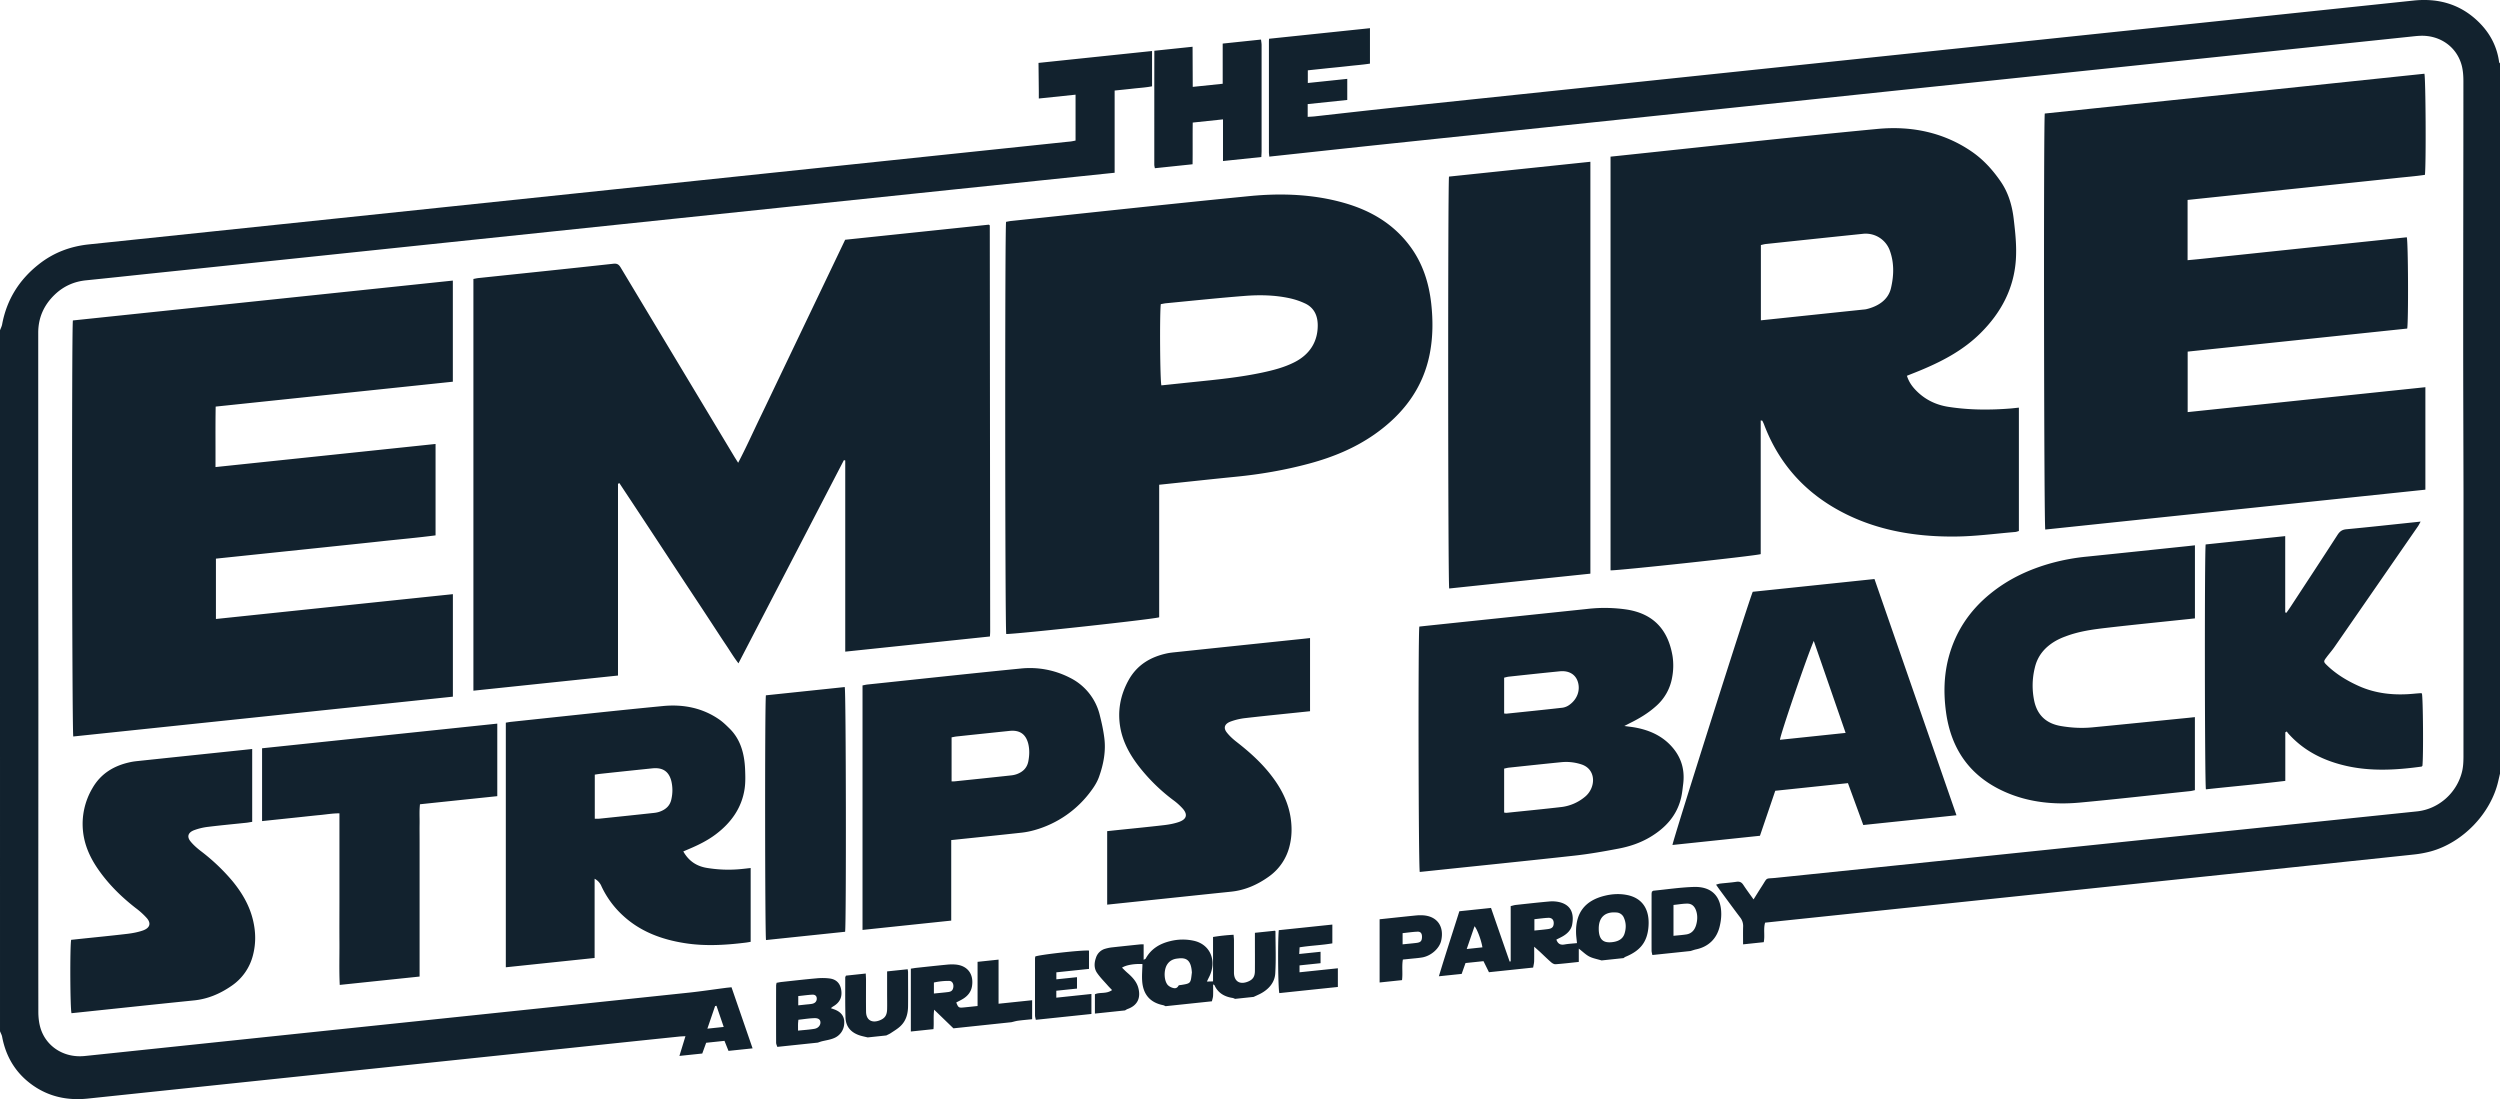
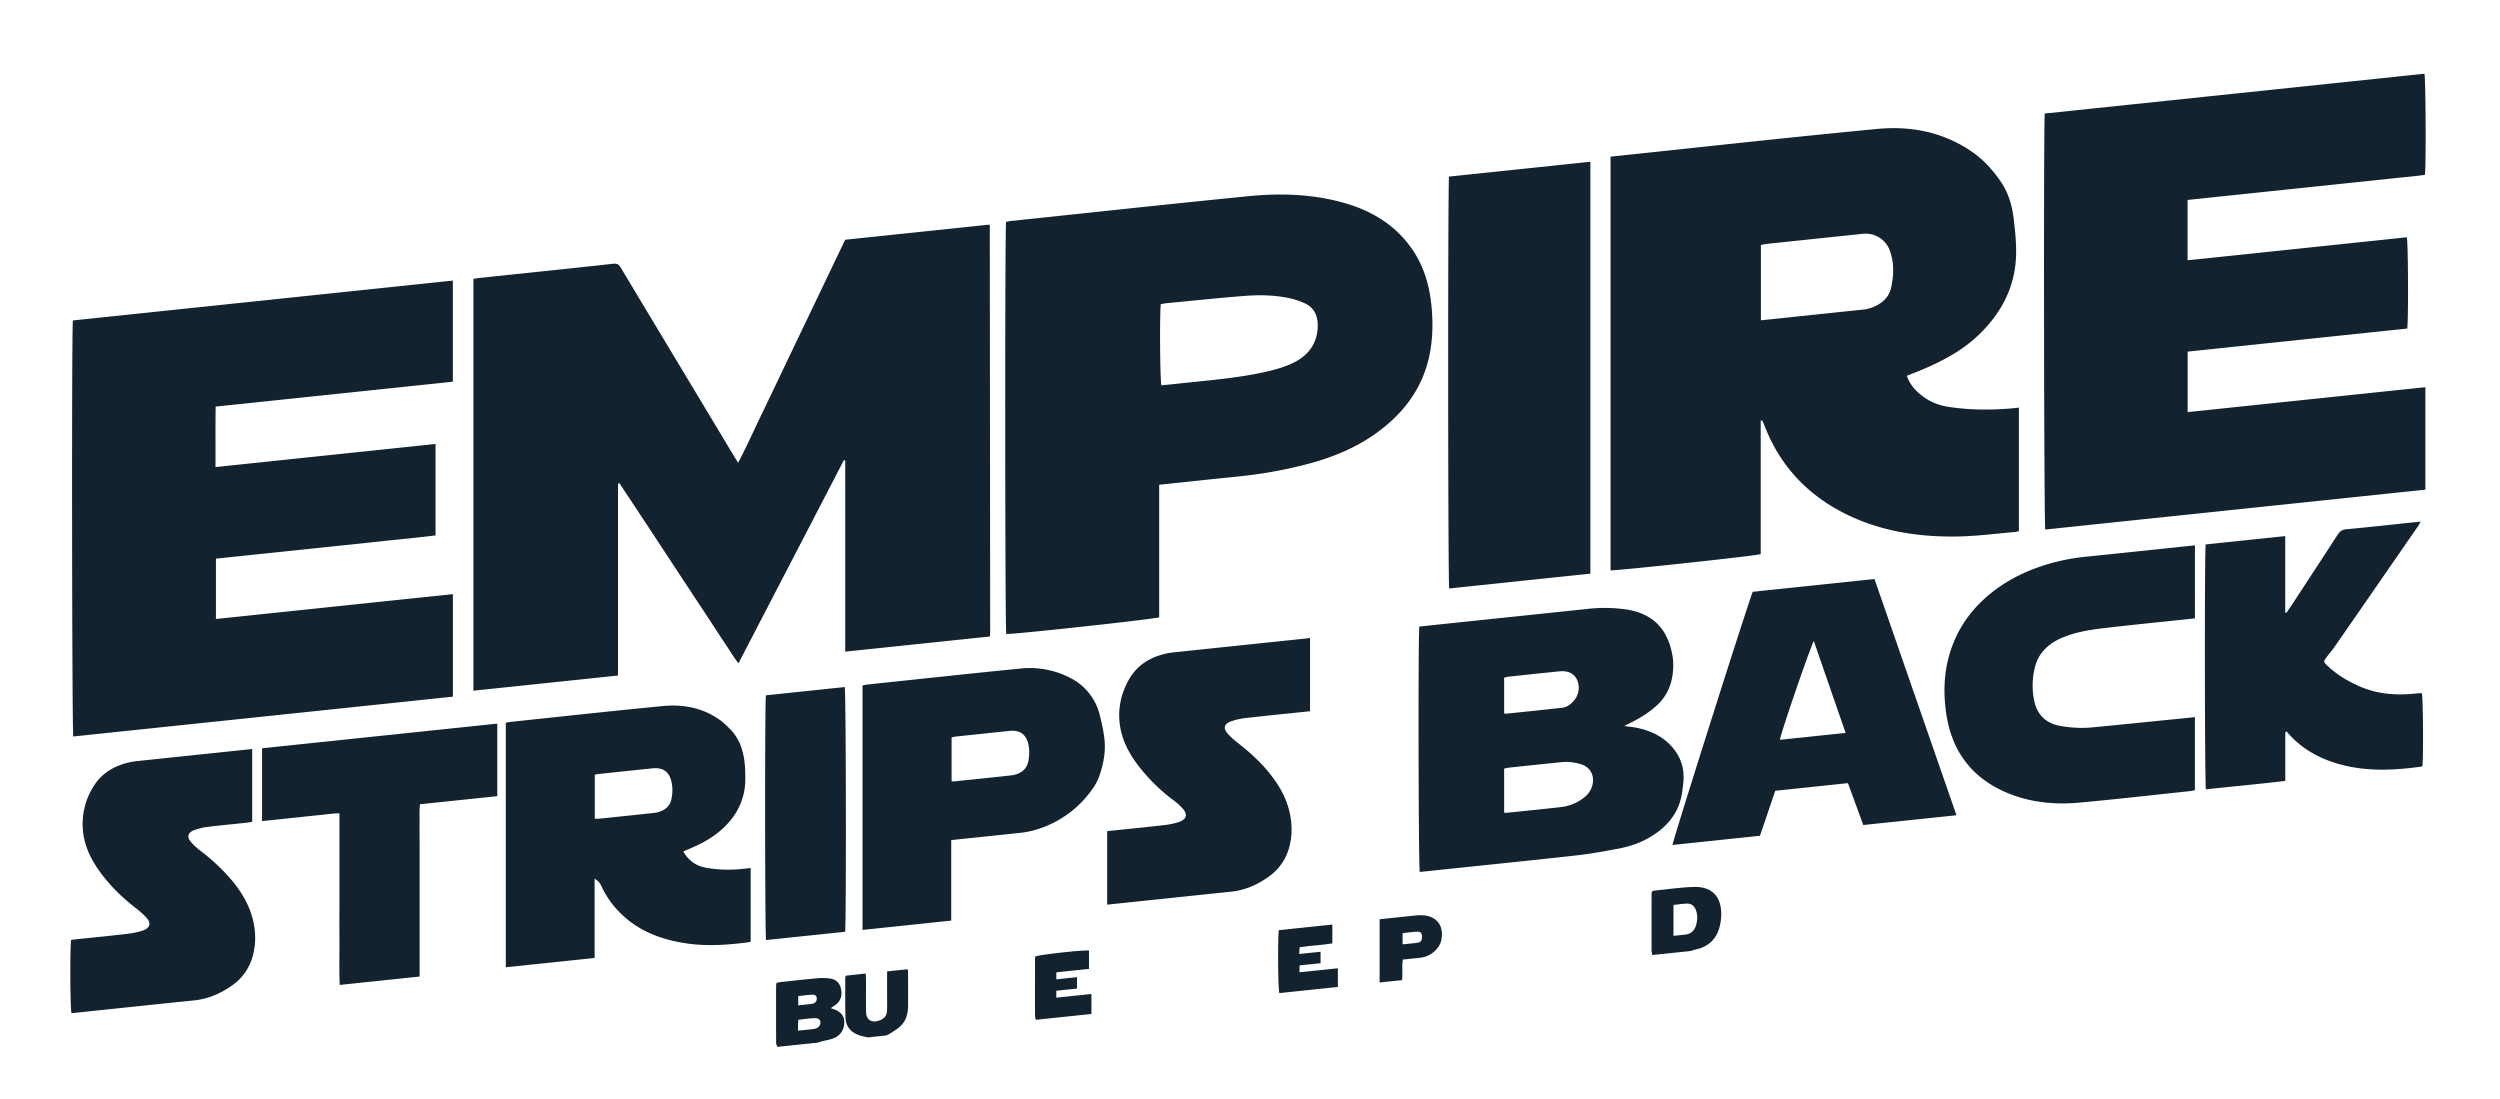
<svg xmlns="http://www.w3.org/2000/svg" width="116" height="51" fill="none">
-   <path fill="#12222E" fill-rule="evenodd" d="M53.455 2.365v1.64c-.305.059-.59.073-.87.105-.276.032-.554.059-.866.091v3.815l-.35.036-7.072.736c-10.442 1.092-20.884 2.185-31.325 3.279-2.07.216-4.14.435-6.21.65-.924.098-1.846.197-2.77.29-.54.055-1.024.26-1.44.653-.524.497-.778 1.094-.778 1.779v8.212c0 2.996.007 5.992.007 8.99 0 4.767-.007 9.535-.002 14.302 0 .257.028.518.099.756.26.86 1.08 1.381 2.003 1.304.108-.008.215-.022.322-.032 5.45-.572 10.898-1.144 16.35-1.714 3.593-.376 7.859-.823 11.455-1.203.544-.059 1.09-.142 1.634-.212.09-.013.179-.019.3-.033l.978 2.835-1.118.117-.186-.465-.85.089-.181.499-1.06.111.28-.915c-.113.006-.207.008-.3.018-1.56.161-3.792.396-5.352.56-7.359.772-14.716 1.542-22.075 2.316-.98.104-1.852-.103-2.603-.649-.744-.541-1.2-1.283-1.376-2.217-.016-.091-.067-.172-.099-.259V15.326c.034-.093.083-.184.1-.28.208-1.121.773-2.051 1.697-2.78.7-.555 1.483-.838 2.333-.927C19.23 9.76 34.33 8.175 49.428 6.59c.09-.01.18-.016.27-.028.069-.01.138-.026.208-.04V4.393l-1.705.178v-.313l-.014-1.339 5.27-.552-.002-.002ZM33.243 46.668l-.063.014-.358 1.048.758-.08-.335-.982h-.002ZM63.566 1.306v1.646c-.333.052-.643.074-.953.109-.322.036-.646.069-.968.1l-.962.102v.588c.598-.062 1.203-.125 1.83-.192v.979l-1.836.192v.592c.1-.006.203-.01.306-.02 1.371-.152 2.74-.31 4.112-.453L111.989.026c1.135-.119 2.107.164 2.901.882.575.52.96 1.164 1.069 1.975.003.022.027.04.041.06v32.954l-.079.338c-.338 1.498-1.637 2.858-3.132 3.269a5.015 5.015 0 0 1-.747.141c-.833.095-29.006 3.045-29.838 3.134l-.304.032c-.087.31 0 .599-.063.906l-.958.101c0-.281-.006-.548.002-.815a.637.637 0 0 0-.136-.432c-.324-.427-.64-.862-.958-1.292-.05-.069-.097-.138-.162-.23.079-.023.134-.045.19-.051.252-.029.503-.045.754-.083.158-.024.247.028.324.148.144.22.302.43.472.67.134-.214.25-.402.37-.588.296-.454.153-.364.637-.41.814-.08 28.965-3.002 29.779-3.087 1.019-.107 1.876-.883 2.099-1.892.044-.202.053-.414.055-.619.002-3.695.002-7.389.002-11.082v-1.207c-.005-2.45-.015-4.9-.015-7.35 0-3.91.01-7.818.01-11.728 0-.238-.016-.483-.072-.71-.225-.887-1.019-1.445-1.957-1.398-.134.006-.27.022-.403.036-7.422.779-14.842 1.555-22.264 2.333L64.412 6.675c-1.738.182-3.478.374-5.216.56-.095.01-.192.02-.3.033-.008-.09-.018-.148-.018-.208V1.905c0-.036.006-.072.008-.107l4.68-.49v-.003ZM58.511 1.836c.01.087.027.174.027.26v4.907c0 .087-.008.176-.012.283l-1.779.186V5.539l-1.404.148c-.01.645.002 1.282-.008 1.935l-1.75.183c-.008-.052-.026-.109-.026-.167 0-1.761 0-3.522.002-5.283l1.774-.186.008 1.862 1.39-.145V2.022l1.774-.186h.005ZM69.088 45.112l-.254-.514-.834.087c-.059.168-.118.33-.178.504l-1.058.11c.306-1.016.632-2.009.95-3.017l1.469-.154c.287.829.575 1.66.865 2.49l.048-.012v-2.563c.093-.022.16-.044.227-.053.52-.056 1.04-.115 1.56-.161a1.49 1.49 0 0 1 .474.03c.567.137.683.564.59 1.047-.045.237-.215.41-.428.534-.095.056-.197.101-.304.158.065.181.174.262.377.226.186-.034.373-.042.58-.063-.017-.18-.041-.333-.043-.489-.019-.922.419-1.488 1.333-1.71.33-.081.662-.1.986-.043.786.136 1.106.71 1.041 1.486-.058.708-.383 1.11-1.067 1.391-.033.012-.059.04-.09.06l-1.02.108c-.189-.059-.393-.093-.566-.18-.166-.085-.301-.224-.49-.368v.617c-.376.04-.725.082-1.073.107-.07.006-.148-.039-.203-.085-.186-.162-.36-.334-.54-.502l-.254-.226c0 .271.004.475-.002.68-.004.094-.03.191-.046.288l-2.044.215-.006.002Zm5.686-1.393c.33-.03.53-.16.605-.4.08-.255.073-.5-.028-.73a.392.392 0 0 0-.357-.25c-.522-.043-.814.226-.812.753 0 .053.002.107.008.16.043.358.221.5.584.467Zm-3.578-1.068v.526c.219-.022.422-.04.624-.067.189-.024.26-.093.272-.248.012-.176-.08-.285-.26-.275-.202.01-.407.04-.636.064Zm-2.412 1.306c-.047-.315-.24-.84-.365-.98l-.363 1.057.728-.077ZM50.804 47.03v-.895c.237-.113.522 0 .796-.196-.073-.077-.136-.138-.195-.205-.172-.198-.36-.382-.506-.598-.134-.198-.136-.445-.047-.693a.624.624 0 0 1 .446-.425 1.74 1.74 0 0 1 .267-.056c.44-.049.878-.094 1.317-.14.053-.006.105-.002.183-.004v.716c.052-.029.083-.035.093-.053.257-.467.668-.7 1.15-.815a2.385 2.385 0 0 1 1.088-.014c.772.172 1.088.95.695 1.704-.025.049-.047.097-.091.188.105-.002.184-.004.285-.008v-2.06a8.49 8.49 0 0 1 .954-.103c.006.097.017.174.017.253v1.502c.002.408.271.576.656.416.223-.093.316-.23.316-.499.004-.491 0-.982 0-1.476v-.287l.932-.097c.012.016.022.022.022.029 0 .65.03 1.301-.01 1.954-.026.425-.308.744-.703.947-.1.05-.2.094-.3.141l-.86.091c-.04-.014-.076-.036-.116-.043-.383-.058-.679-.232-.84-.588-.007-.014-.031-.02-.064-.042 0 .192.006.36-.002.53-.004.084-.036.171-.054.256l-2.152.227c-.038-.017-.073-.039-.113-.047-.6-.12-.924-.495-.97-1.108-.02-.262.006-.531.012-.8-.363-.02-.76.042-.948.168.08.078.154.155.233.224.227.196.44.408.522.712.128.477-.046.822-.498.982-.04.014-.079.042-.117.065l-1.398.147Zm3.863-2.557c-.209.016-.39.09-.513.283-.164.259-.152.754.039.958a.553.553 0 0 0 .24.128c.096.03.19.01.25-.108.012-.024.081-.026.126-.032.431-.069.437-.075.486-.507.002-.027.01-.055.008-.081-.037-.542-.235-.694-.638-.641h.002ZM44.243 47.718l-.898-.868c-.044.328-.004.603-.032.902l-1.05.11v-2.916c.098-.014.185-.032.272-.04.474-.051.95-.103 1.424-.148.126-.012.251-.014.373-.004.56.046.863.443.767 1.015-.042.25-.192.439-.41.574-.104.065-.213.115-.319.172.096.24.114.252.35.23.205-.02.408-.042.639-.066v-2.05l.974-.103v2.047l1.558-.163v.881c-.223.024-.436.04-.648.069-.106.014-.209.046-.314.07l-2.688.284.002.004Zm-.91-1.618c.241-.026.454-.042.667-.07.154-.02.216-.091.235-.227.02-.151-.053-.287-.189-.289a3.084 3.084 0 0 0-.713.075v.511Z" clip-rule="evenodd" />
  <path fill="#12222E" fill-rule="evenodd" d="M36.067 48.575c-.02-.065-.055-.128-.055-.194a378.81 378.81 0 0 1 0-2.655c0-.034.013-.068.02-.123.082-.014.159-.032.238-.04.547-.059 1.091-.122 1.638-.17.195-.018.395-.016.584.008.322.04.502.238.545.562.042.32-.08.564-.38.736-.03.018-.058.044-.106.08.09.035.17.057.243.092.253.117.399.313.378.616a.76.76 0 0 1-.49.688c-.176.072-.369.097-.555.143-.059.016-.117.038-.178.059l-1.882.198Zm.962-.754c.286-.03.529-.043.768-.085.166-.03.267-.156.271-.28.005-.13-.072-.216-.267-.214-.245.005-.494.047-.756.075-.006.073-.014.134-.016.194-.002.097 0 .192 0 .31Zm.012-1.173.339-.036c.097-.01.196-.016.291-.033.144-.026.223-.11.227-.234.004-.123-.069-.202-.217-.192-.21.012-.42.042-.642.065v.43h.002ZM76.67 44.315c-.013-.069-.037-.135-.037-.204-.002-.875 0-1.753 0-2.628 0-.034.008-.07.014-.107.027-.018.049-.045.071-.047.626-.062 1.256-.157 1.878-.175.83-.025 1.274.442 1.27 1.267 0 .194-.03.396-.079.59-.14.56-.527.92-1.088 1.04-.087.018-.17.05-.257.076-.591.063-1.183.124-1.774.186l.002.002Zm.978-.893c.21-.022.405-.035.6-.065.247-.038.388-.212.453-.439.061-.212.071-.43.008-.634-.062-.205-.188-.356-.417-.356-.209 0-.421.04-.642.062v1.432h-.002ZM48.061 47.317c-.012-.068-.036-.135-.036-.204-.002-.875 0-1.75 0-2.628 0-.034.008-.07.012-.103.19-.085 2.202-.31 2.493-.275v.85l-1.515.159v.325l.958-.1v.529l-.96.1v.322l1.629-.172v.928l-2.581.271v-.002ZM40.262 48.136c-.11-.026-.219-.049-.326-.079-.417-.123-.69-.386-.705-.847-.02-.614-.01-1.233-.012-1.85 0-.024.016-.05.032-.09l.92-.098c.004.108.012.203.012.3 0 .49-.004.984.002 1.475.006.39.28.546.654.389.221-.093.315-.229.323-.502.006-.242 0-.483 0-.724v-1.037l.954-.1c.008.054.018.096.018.139 0 .527.006 1.055 0 1.583-.004.331-.083.655-.342.907-.132.13-.296.225-.45.328-.067.046-.144.077-.217.115l-.86.091h-.003ZM28.675 22.45v8.895l-6.709.703V12.944c.08-.014.156-.034.233-.042 2.089-.22 4.177-.435 6.266-.665.212-.024.277.08.358.216 1.755 2.923 3.513 5.845 5.269 8.768.045.073.091.143.158.252.369-.701.677-1.392 1.007-2.076.332-.687.66-1.378.99-2.068l.989-2.068.99-2.068.989-2.068c2.236-.235 4.458-.467 6.666-.7.019.013.027.017.033.023.006.006.012.012.012.02l.018 18.833c0 .07-.006.142-.012.232l-6.713.704v-8.873l-.063-.012-4.892 9.427c-.223-.29-.389-.572-.571-.843-.186-.275-.367-.556-.549-.833-.182-.28-.365-.556-.547-.835-.182-.277-.367-.554-.55-.833-.19-.285-.376-.57-.564-.855-.182-.277-.367-.556-.549-.835l-.549-.835-.549-.833-.55-.833c-.183-.275-.366-.552-.546-.826-.02.008-.04.018-.06.028l-.005.004ZM74.733 7.268l.29-.03c4.033-.423 8.064-.874 12.097-1.256 1.598-.152 3.087.174 4.365 1.05.54.37.97.844 1.341 1.382.357.517.535 1.106.61 1.747.073.622.142 1.245.1 1.888-.088 1.322-.67 2.444-1.64 3.408-.765.76-1.68 1.256-2.643 1.666-.255.11-.512.208-.772.313.081.26.217.463.387.643.413.44.93.706 1.548.8.942.146 1.9.152 2.87.075.124-.01.247-.026.39-.04v5.725c-.052.014-.11.039-.169.045-.904.075-1.813.198-2.712.21-2.083.03-4.046-.346-5.774-1.385-1.48-.891-2.542-2.159-3.164-3.8-.024-.065-.054-.126-.085-.186-.004-.01-.03-.006-.075-.015v6.203c-.219.079-6.569.762-6.968.754V7.268h.004Zm6.972 7.595.29-.03c1.469-.154 2.94-.31 4.408-.463.07-.008.144-.01.215-.029.506-.125.99-.41 1.122-.966.146-.62.15-1.221-.067-1.787a1.189 1.189 0 0 0-1.242-.738c-1.497.154-2.994.313-4.489.471-.077.008-.151.03-.237.049v3.493ZM3.38 14.869l17.632-1.85v4.692l-11.005 1.155c-.016.942-.004 1.857-.008 2.806L20.21 20.6v4.241c-.845.111-1.691.184-2.538.277-.85.093-1.704.18-2.554.27l-2.529.264-2.57.269v2.8c3.662-.384 7.32-.768 10.995-1.152v4.756L3.4 34.173c-.059-.182-.079-18.89-.018-19.302v-.002ZM94.876 5.268l17.616-1.847c.06.182.083 4.225.024 4.692-.446.066-.9.1-1.351.15l-1.398.147-8.263.867v2.796c.679-.06 1.355-.14 2.032-.208.681-.07 1.361-.144 2.044-.215l2.015-.212c.681-.07 1.362-.143 2.044-.214.683-.07 1.362-.144 2.036-.214.065.196.081 3.871.02 4.235l-10.187 1.07v2.807l11.03-1.156v4.755c-5.888.618-11.765 1.233-17.637 1.85-.06-.184-.083-18.826-.023-19.305l-.002.002ZM53.786 22.496v6.146c-.203.085-6.657.786-7.096.776-.057-.186-.067-18.81-.008-19.124.072-.012.15-.032.226-.04 3.683-.387 7.366-.79 11.048-1.153 1.52-.15 3.019-.089 4.445.324 1.254.362 2.307 1.002 3.069 2.06.55.766.834 1.645.94 2.608.083.768.083 1.544-.071 2.33-.312 1.59-1.232 2.802-2.57 3.738-.929.647-1.946 1.058-3.007 1.345-1.142.309-2.293.505-3.452.618-1.065.106-2.133.223-3.198.334l-.328.034.002.004Zm.075-8.383c-.057.449-.035 3.582.028 3.768.488-.05.98-.103 1.473-.154 1.075-.11 2.149-.214 3.22-.442.509-.11 1.013-.239 1.491-.483.707-.362 1.076-.957 1.07-1.72-.004-.454-.18-.805-.575-.996a3.375 3.375 0 0 0-.758-.254c-.67-.142-1.365-.156-2.064-.101-1.218.095-2.437.224-3.654.341-.078.009-.157.029-.23.04h-.002ZM73.793 26.618c-2.206.23-4.38.46-6.55.688-.058-.215-.064-18.833-.009-19.112l6.56-.688v19.112ZM65.857 29.073l.303-.033c2.5-.263 5-.523 7.497-.786a7.035 7.035 0 0 1 1.834.03c1.24.198 1.914.944 2.117 2.17a2.95 2.95 0 0 1-.023.988 2.28 2.28 0 0 1-.76 1.336c-.348.31-.739.546-1.148.75-.09.045-.178.091-.308.158.223.032.403.048.577.085.584.117 1.106.35 1.52.762.486.485.725 1.085.636 1.827-.027.215-.047.433-.096.645-.192.83-.723 1.411-1.45 1.842-.458.27-.948.432-1.448.527-.669.128-1.34.247-2.01.322-2.3.255-4.604.487-6.907.73l-.314.032c-.059-.2-.08-10.918-.02-11.383v-.002Zm3.935 8.63c.06.006.084.016.11.012.859-.09 1.72-.172 2.579-.273a2.095 2.095 0 0 0 1.03-.445c.544-.414.58-1.294-.13-1.528a2.277 2.277 0 0 0-.963-.101c-.806.08-1.613.167-2.417.252-.069.009-.136.029-.209.043v2.04Zm0-4.597c.057.004.084.01.108.008.869-.091 1.738-.178 2.605-.277a.726.726 0 0 0 .324-.138c.352-.255.498-.659.39-1.039-.102-.362-.414-.556-.85-.511-.788.078-1.576.163-2.364.248-.067.008-.136.029-.213.047v1.662ZM31.704 39.504c.253.45.62.69 1.1.768.494.081.998.103 1.51.059.169-.014.337-.035.517-.055V43.7c-.08.014-.15.028-.218.036-.963.12-1.917.174-2.852.024-1.076-.17-2.049-.54-2.837-1.261a4.307 4.307 0 0 1-1.012-1.367.689.689 0 0 0-.322-.358v3.676l-4.12.432v-11.35c.095-.015.182-.033.269-.041 2.34-.247 4.677-.504 7.017-.73.972-.095 1.871.097 2.64.64.165.118.311.261.457.405.51.503.69 1.169.72 1.896.011.293.021.59-.021.886-.128.881-.612 1.575-1.337 2.122-.377.285-.794.492-1.224.674l-.287.123v-.002Zm-4.106-3.56v2.046c.08 0 .152.002.22-.004.843-.087 1.686-.176 2.526-.267.098-.01.2-.03.292-.067.268-.103.458-.275.517-.574a1.85 1.85 0 0 0 0-.823c-.112-.457-.397-.653-.881-.604-.807.083-1.613.168-2.419.255-.079.008-.158.022-.26.038h.005ZM90.78 37.828c-1.454.154-2.876.301-4.324.453l-.711-1.943c-1.125.117-2.233.235-3.373.354l-.71 2.088-4.059.427c.01-.198 3.574-11.442 3.726-11.748l5.647-.592 3.804 10.961Zm-5.143-3.82-1.478-4.27c-.339.788-1.566 4.389-1.568 4.589l3.046-.32ZM44.137 38.978v3.738c-1.385.146-2.742.287-4.116.433V31.804c.077-.014.154-.035.231-.043 2.366-.248 4.732-.507 7.098-.74a4.06 4.06 0 0 1 2.295.427 2.62 2.62 0 0 1 1.39 1.755c.085.337.16.68.204 1.029.08.606-.03 1.217-.245 1.815-.075.212-.2.422-.338.609a4.88 4.88 0 0 1-2.662 1.863 3.694 3.694 0 0 1-.585.116c-.977.107-1.955.208-2.931.309l-.343.036.002-.002Zm.013-2.72c.074 0 .117 0 .162-.005.869-.09 1.738-.18 2.607-.275.097-.01.198-.032.291-.07.27-.108.448-.29.505-.585.052-.273.06-.538 0-.796-.11-.46-.395-.663-.873-.613-.815.085-1.631.17-2.445.257-.077.008-.156.026-.243.042v2.046l-.005-.002ZM106.038 33.979v2.254c-1.244.152-2.465.259-3.683.392-.057-.208-.067-11.064-.012-11.363 1.219-.128 2.441-.257 3.691-.386v3.54l.056.018c.061-.087.122-.174.181-.261.731-1.116 1.464-2.23 2.187-3.35.108-.168.217-.247.412-.265 1.057-.1 2.114-.216 3.172-.327l.275-.029c-.052.093-.083.158-.121.215-1.295 1.872-2.587 3.742-3.883 5.612-.112.162-.246.311-.363.469-.142.188-.142.212.01.36.423.412.922.717 1.467.964.812.37 1.685.455 2.605.364.099-.01.196-.016.295-.023.017 0 .033.009.049.013.055.184.075 2.939.024 3.36-.014.012-.028.032-.042.034-1.169.162-2.328.224-3.452-.024-1.08-.239-2.017-.706-2.739-1.523-.022-.024-.038-.054-.056-.083l-.069.037-.004.002ZM101.845 25.298v3.395l-.3.032c-1.254.133-2.51.257-3.764.402-.652.075-1.309.16-1.945.404a2.977 2.977 0 0 0-.455.207c-.495.287-.837.685-.966 1.247a3.453 3.453 0 0 0-.02 1.569c.15.649.57 1.019 1.22 1.132.477.083.965.111 1.46.065 1.478-.142 2.957-.294 4.433-.441.106-.01.211-.023.335-.035v3.389c-.071.014-.14.034-.207.042-1.712.18-3.423.376-5.135.534-1.224.113-2.405-.02-3.484-.502-1.584-.705-2.492-1.955-2.725-3.721-.111-.837-.099-1.686.132-2.542.314-1.158.952-2.13 1.906-2.91.87-.714 1.85-1.161 2.897-1.448a9.775 9.775 0 0 1 1.606-.29c1.56-.159 3.118-.325 4.677-.488l.339-.037-.004-.004ZM51.373 41.974v-3.408l.304-.033c.77-.08 1.541-.155 2.311-.244.231-.026.468-.067.693-.142.375-.125.444-.343.203-.622a2.893 2.893 0 0 0-.454-.407 8.395 8.395 0 0 1-1.641-1.629c-.38-.507-.685-1.061-.804-1.714-.136-.754-.016-1.496.379-2.212.4-.724 1.039-1.09 1.8-1.25.134-.027.27-.04.404-.054 1.97-.208 3.944-.414 5.915-.62l.303-.033v3.395l-.308.032c-.905.095-1.81.184-2.716.289-.22.026-.448.079-.662.158-.278.103-.345.29-.18.503.129.166.289.311.455.44.62.482 1.2 1.005 1.671 1.636.407.544.717 1.142.833 1.842.07.436.073.885-.039 1.336a2.435 2.435 0 0 1-.966 1.437c-.537.385-1.116.635-1.754.7-1.801.186-3.604.378-5.405.566l-.346.036.004-.002ZM3.304 43.608l.283-.03c.772-.082 1.542-.156 2.314-.247.239-.029.486-.073.717-.152.332-.113.407-.327.2-.572a3.477 3.477 0 0 0-.526-.477c-.695-.542-1.313-1.156-1.805-1.894-.328-.496-.567-1.035-.634-1.656a3.257 3.257 0 0 1 .431-2c.403-.709 1.037-1.067 1.789-1.222.134-.029.27-.04.403-.055 1.64-.174 3.28-.344 4.92-.517l.306-.033v3.38c-.089.014-.182.033-.275.043-.592.062-1.183.117-1.775.19a2.799 2.799 0 0 0-.636.151c-.29.107-.356.302-.176.524.138.17.308.317.48.45a9.167 9.167 0 0 1 1.459 1.383c.447.544.806 1.143.968 1.854.12.52.132 1.05-.01 1.595a2.433 2.433 0 0 1-.993 1.42c-.533.37-1.106.61-1.734.675-1.793.182-3.585.374-5.378.562l-.314.032c-.063-.198-.077-3.073-.016-3.406l.002.002ZM19.469 45.312l-3.705.388c-.033-.661-.01-1.32-.014-1.977-.005-.661 0-1.324 0-1.985v-3.999c-.304-.002-.596.049-.888.077-.303.028-.61.063-.913.095l-1.789.188V34.72l10.914-1.144v3.366c-1.2.125-2.378.248-3.587.376-.036.317-.014.606-.018.897-.004.295 0 .59 0 .886v6.21ZM35.536 32.263l3.66-.384c.06.192.074 11.007.017 11.355l-3.669.384c-.05-.16-.06-10.96-.006-11.357l-.002.002ZM59.336 43.16c.833-.086 1.65-.173 2.485-.26v.872c-.494.086-.992.099-1.52.183l-.017.31.99-.103v.53l-.976.102v.32l1.779-.186v.867c-.916.095-1.815.19-2.715.285-.059-.182-.08-2.4-.026-2.915v-.004ZM64.013 42.654l.288-.03c.466-.05.932-.1 1.395-.146a2.12 2.12 0 0 1 .32-.008c.663.036 1.005.511.855 1.176-.083.368-.476.716-.897.782-.186.03-.377.043-.563.063l-.318.032c-.055.326.002.631-.039.955l-1.04.109V42.65v.002Zm1.068 1.164c.24-.026.453-.042.666-.07.172-.025.225-.09.233-.252.008-.173-.053-.272-.207-.266-.226.008-.455.044-.692.068v.52Z" clip-rule="evenodd" />
</svg>